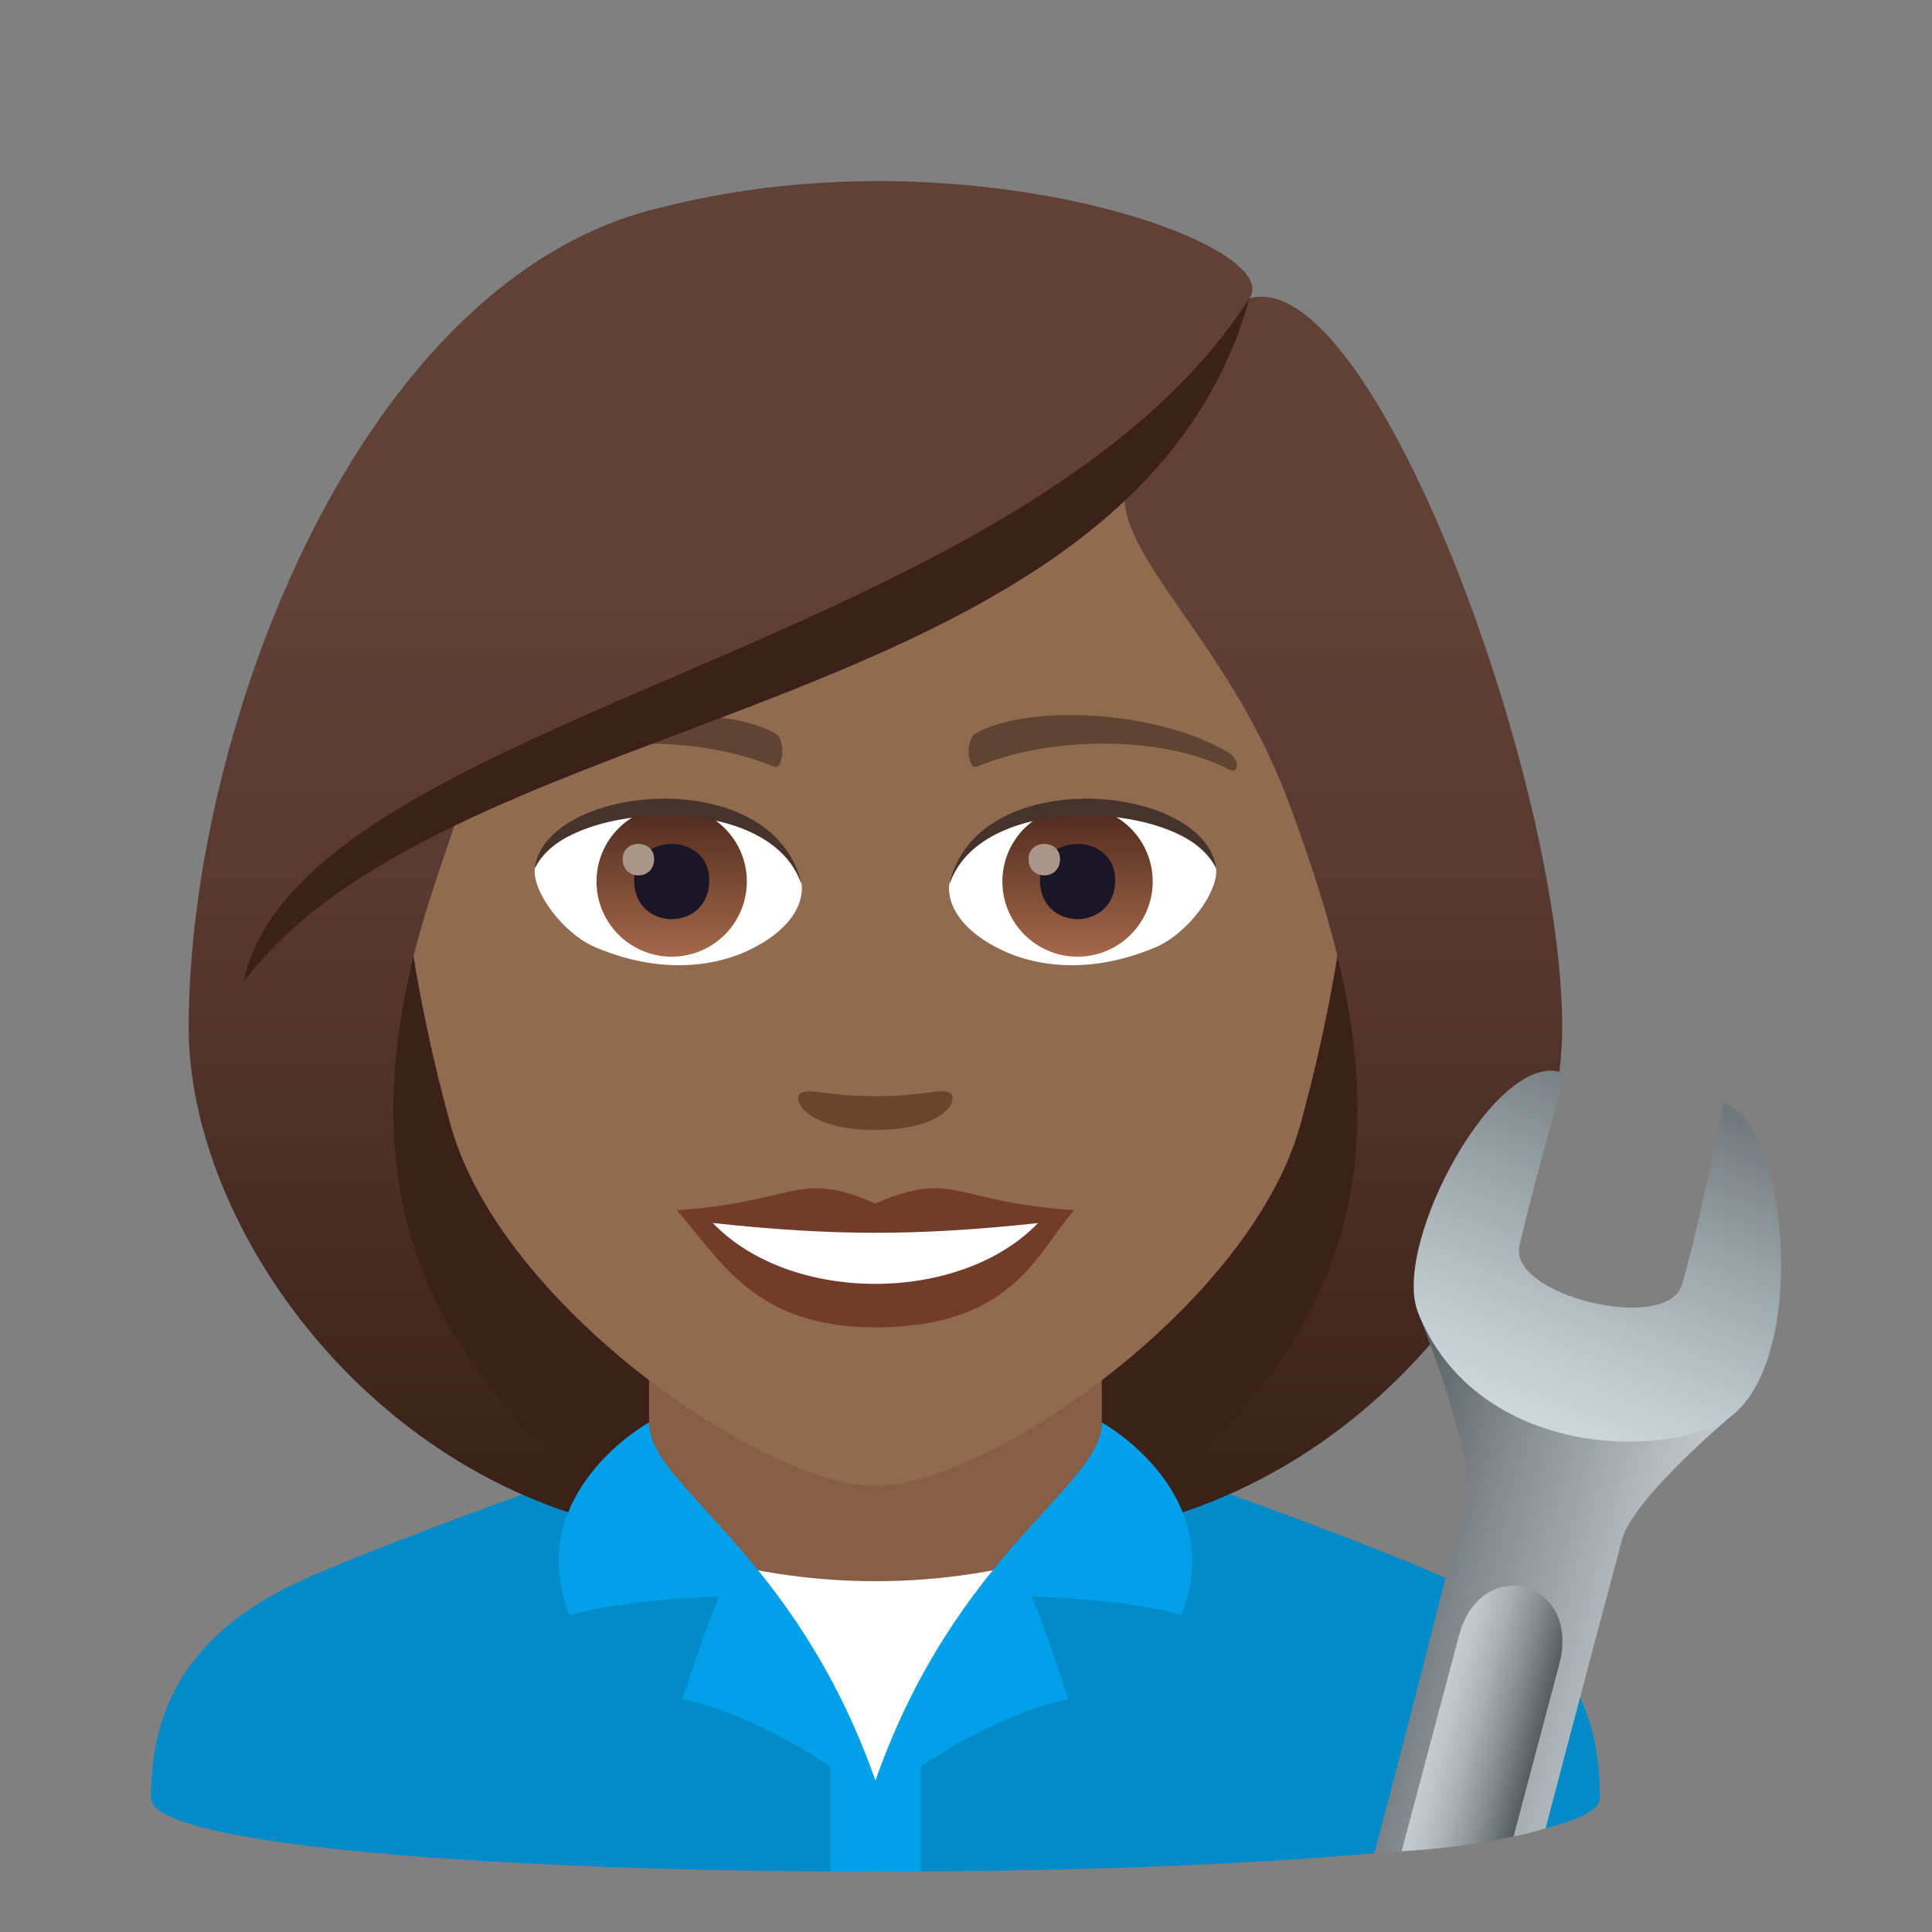
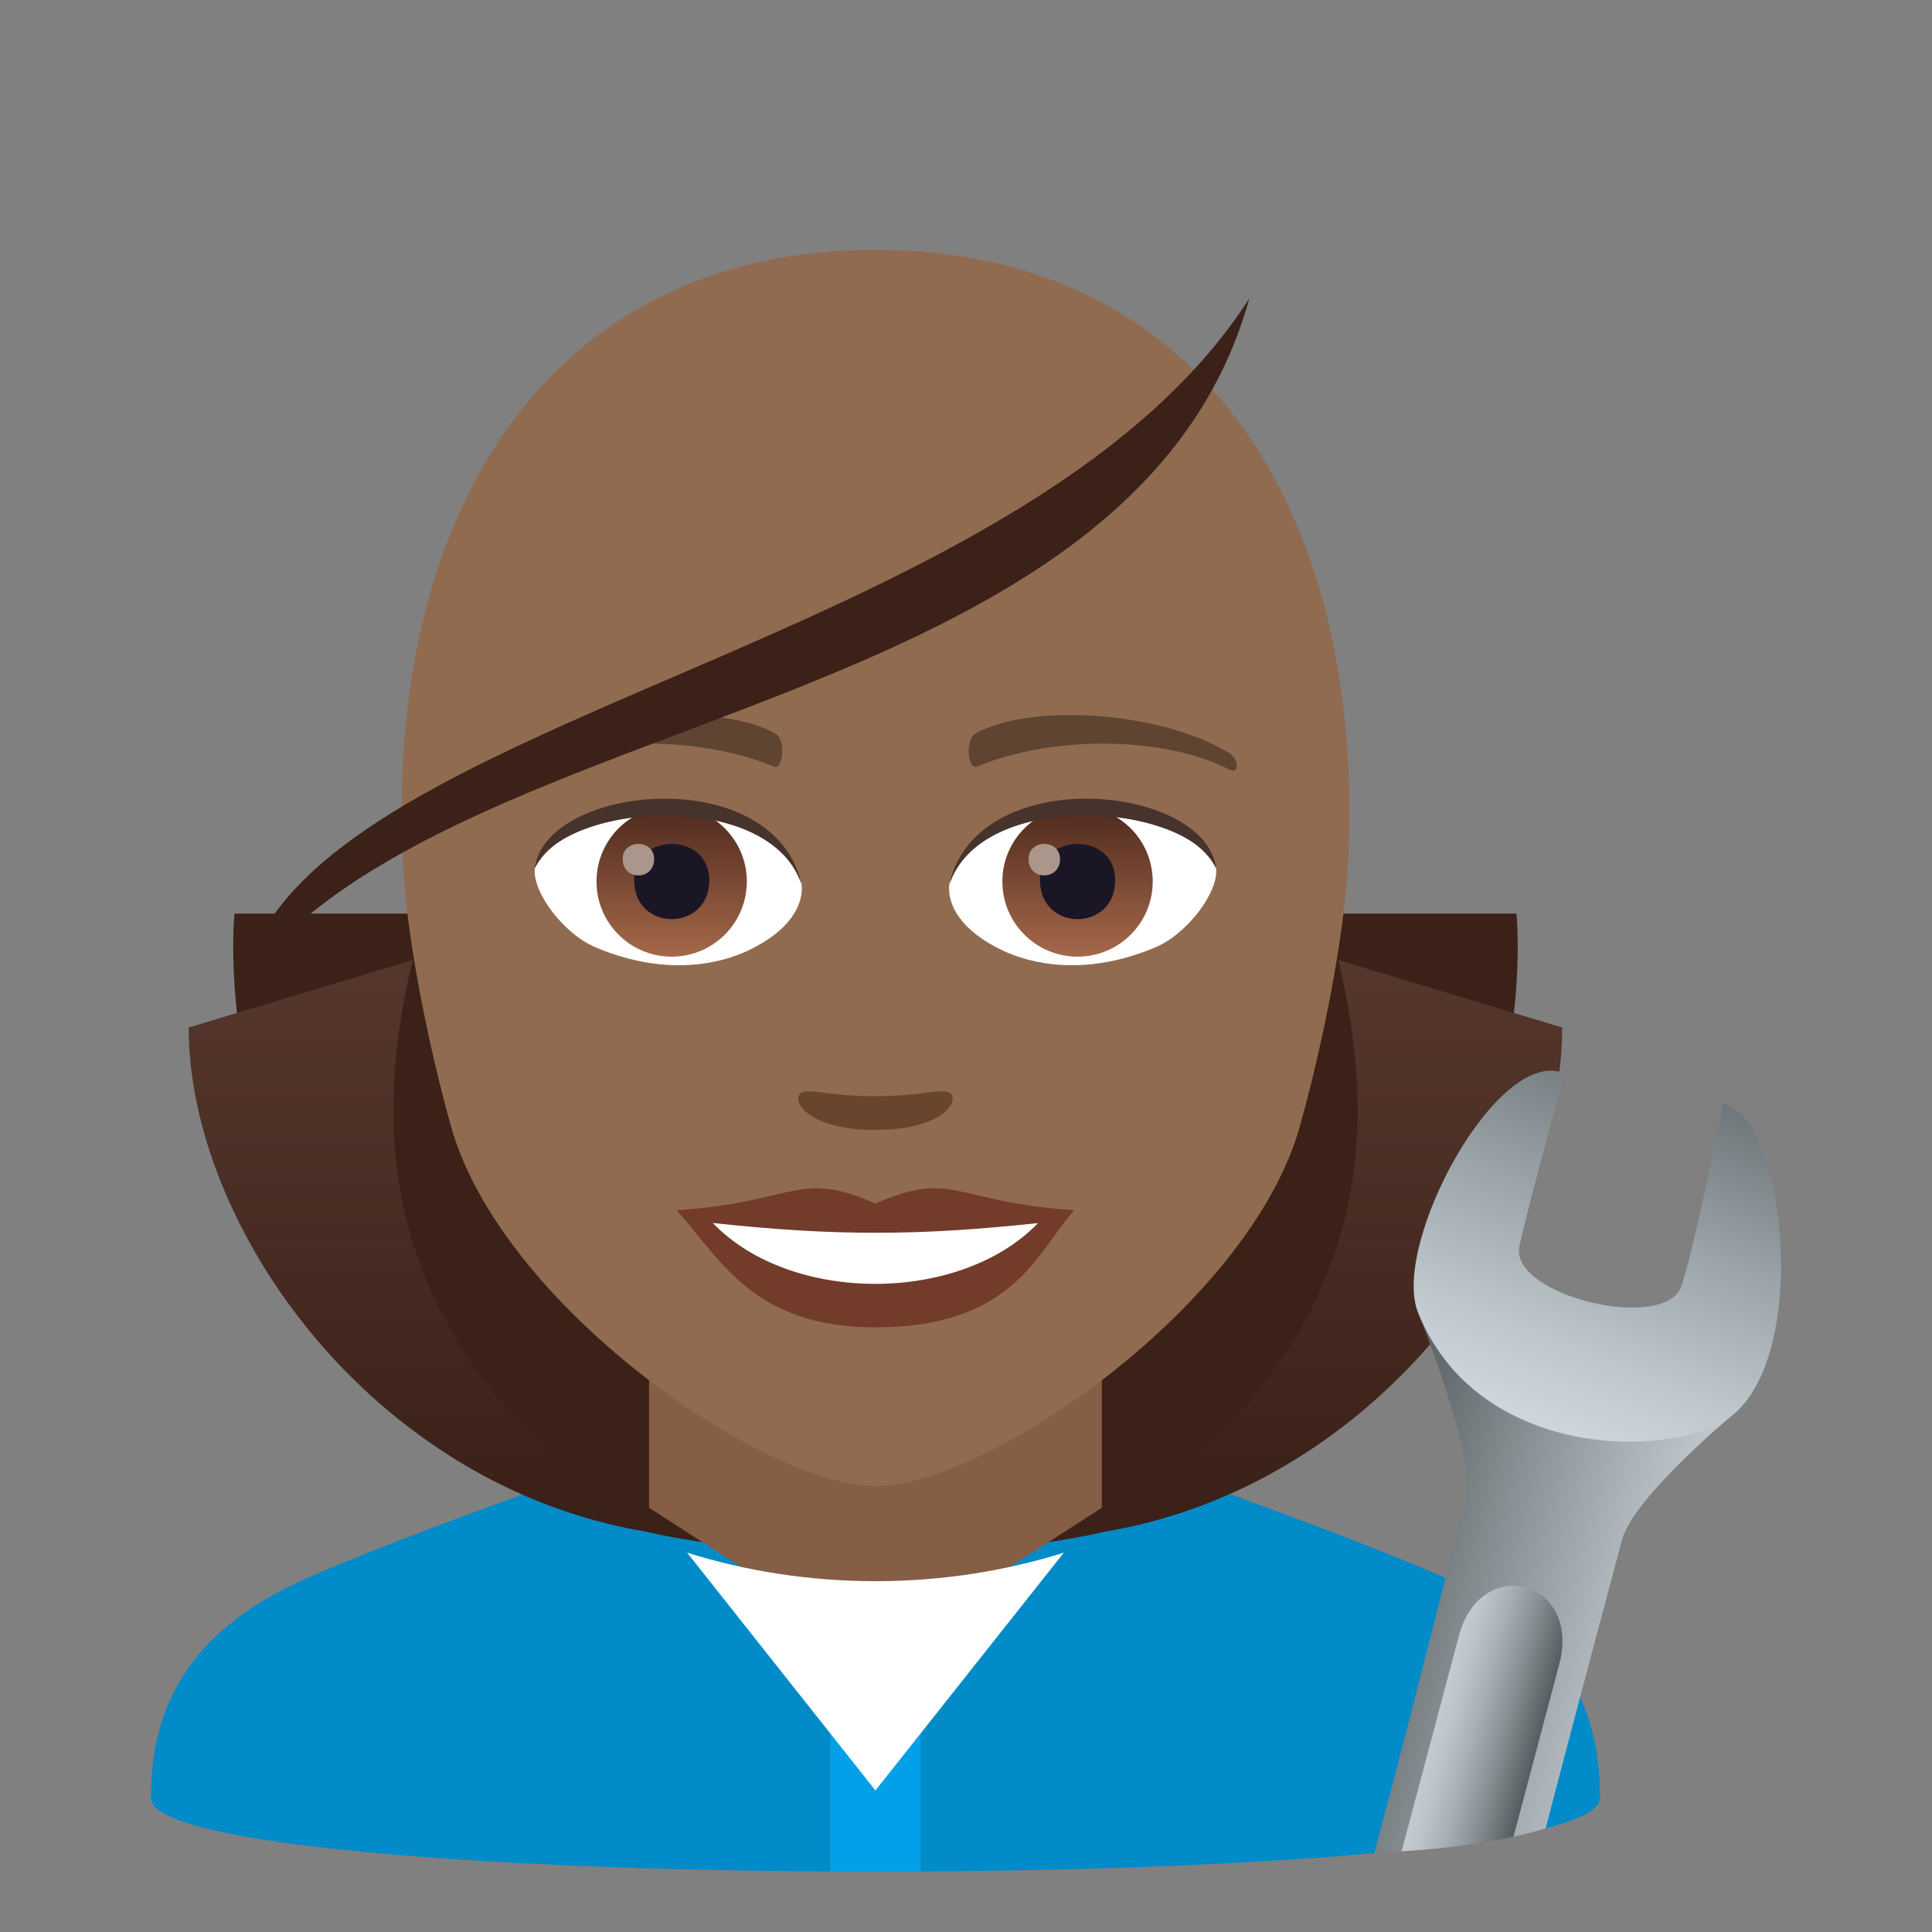
<svg xmlns="http://www.w3.org/2000/svg" xmlns:ns1="http://ns.adobe.com/AdobeSVGViewerExtensions/3.0/" version="1.1" id="Layer_1" x="0px" y="0px" width="64px" height="64px" viewBox="0 0 64 64" enable-background="new 0 0 64 64" xml:space="preserve">
  <rect x="0" y="0" width="64" height="64" fill="#808080" stroke="none" />
  <path fill="#018BC9" d="M9.254,52.717C11.656,51.43,21.5,48.01,21.5,48.01l15-0.029c0,0,9.912,3.441,12.301,4.734  C52.27,54.586,53,57.143,53,59.559c0,3.254-48,3.254-48,0C5,57.139,5.773,54.582,9.254,52.717z" />
  <path fill="#3B2118" d="M36.582,50.742c15.168-6.066,13.652-20.477,13.652-20.477H7.768c0,0-1.518,14.411,13.648,20.477  c0,0,3.035,0.758,7.582,0.758C33.551,51.5,36.582,50.742,36.582,50.742z" />
  <linearGradient id="SVGID_1_" gradientUnits="userSpaceOnUse" x1="44.166" y1="51.498" x2="44.166" y2="6.114">
    <stop offset="0.05" style="stop-color:#3B2118" />
    <stop offset="0.112" style="stop-color:#40251C" />
    <stop offset="0.476" style="stop-color:#58392F" />
    <stop offset="0.7" style="stop-color:#614036" />
    <ns1:midPointStop offset="0.05" style="stop-color:#3B2118" />
    <ns1:midPointStop offset="0.4" style="stop-color:#3B2118" />
    <ns1:midPointStop offset="0.7" style="stop-color:#614036" />
  </linearGradient>
  <path fill="url(#SVGID_1_)" d="M44.334,31.804c1.551,6.532,0.732,12.999-7.752,18.938c9.102-1.518,15.168-10.111,15.168-16.705  L44.334,31.804z" />
  <linearGradient id="SVGID_2_" gradientUnits="userSpaceOnUse" x1="1766.98" y1="51.498" x2="1766.98" y2="6.114" gradientTransform="matrix(-1 0 0 1 1780.814 0)">
    <stop offset="0.05" style="stop-color:#3B2118" />
    <stop offset="0.112" style="stop-color:#40251C" />
    <stop offset="0.476" style="stop-color:#58392F" />
    <stop offset="0.7" style="stop-color:#614036" />
    <ns1:midPointStop offset="0.05" style="stop-color:#3B2118" />
    <ns1:midPointStop offset="0.4" style="stop-color:#3B2118" />
    <ns1:midPointStop offset="0.7" style="stop-color:#614036" />
  </linearGradient>
  <path fill="url(#SVGID_2_)" d="M13.668,31.804c-1.553,6.532-0.734,12.999,7.75,18.938C12.316,49.225,6.25,40.631,6.25,34.037  L13.668,31.804z" />
  <polygon fill="#855E45" points="21.5,49.947 29,54.779 36.5,49.947 36.5,41.912 21.5,41.912 " />
  <rect x="27.5" y="54.484" fill="#01A0E8" width="3" height="7.516" />
  <path fill="#FFFFFF" d="M35.24,51.434c-1.916,0.602-4.033,0.945-6.24,0.945c-2.205,0-4.326-0.344-6.238-0.945L29,59.311  L35.24,51.434z" />
-   <path fill="#01A0E8" d="M36.5,47.119c0,2.123-4.82,4.246-7.5,11.863c-2.68-7.617-7.5-9.74-7.5-11.863c0,0-4.213,2.318-2.639,6.387  c1.842-0.549,4.973-0.617,4.973-0.617c-0.396,0.836-1.223,3.389-1.223,3.389C26.051,57.076,29,59.625,29,59.625  s2.949-2.549,6.387-3.348c0,0-0.826-2.553-1.221-3.389c0,0,3.131,0.068,4.971,0.617C40.715,49.438,36.5,47.119,36.5,47.119z" />
  <path fill="#916B50" d="M29,8.275c-11.004,0-16.305,8.963-15.643,20.486c0.135,2.314,0.779,5.657,1.574,8.52  C16.582,43.232,25.291,49.225,29,49.225c3.707,0,12.416-5.992,14.068-11.943c0.795-2.863,1.439-6.206,1.576-8.52  C45.305,17.238,40.008,8.275,29,8.275z" />
  <path fill="#733B2A" d="M28.998,39.869c-2.578-1.133-2.598-0.045-6.58,0.221c1.494,1.699,2.596,3.881,6.58,3.881  c4.574,0,5.346-2.479,6.584-3.881C31.598,39.824,31.58,38.736,28.998,39.869z" />
  <path fill="#FFFFFF" d="M23.613,40.514c2.6,2.705,8.205,2.67,10.773,0.002C30.385,40.945,27.617,40.945,23.613,40.514z" />
  <path fill="#5E4431" d="M40.693,24.927c-2.391-1.426-6.68-1.602-8.375-0.629c-0.359,0.195-0.264,1.225,0.047,1.096  c2.42-1.008,6.109-1.057,8.381,0.109C41.049,25.656,41.057,25.134,40.693,24.927z" />
  <path fill="#5E4431" d="M17.305,24.927c2.391-1.426,6.68-1.602,8.379-0.629c0.361,0.195,0.264,1.225-0.049,1.096  c-2.422-1.008-6.105-1.059-8.379,0.109C16.949,25.656,16.943,25.134,17.305,24.927z" />
  <path fill="#69452D" d="M31.475,36.213c-0.264-0.184-0.877,0.1-2.477,0.1c-1.596,0-2.211-0.283-2.473-0.1  c-0.314,0.221,0.186,1.217,2.473,1.217C31.287,37.43,31.789,36.436,31.475,36.213z" />
  <path id="Path_1635_" fill="#FFFFFF" d="M26.553,29.25c0.092,0.727-0.402,1.592-1.771,2.238c-0.869,0.412-2.678,0.897-5.055-0.107  c-1.064-0.447-2.104-1.846-2.01-2.619C19.006,26.332,25.346,25.976,26.553,29.25z" />
  <linearGradient id="Oval_1_" gradientUnits="userSpaceOnUse" x1="-425.037" y1="477.44" x2="-425.037" y2="478.199" gradientTransform="matrix(6.57 0 0 -6.57 2814.78 3168.528)">
    <stop offset="0" style="stop-color:#A6694A" />
    <stop offset="1" style="stop-color:#4F2A1E" />
    <ns1:midPointStop offset="0" style="stop-color:#A6694A" />
    <ns1:midPointStop offset="0.5" style="stop-color:#A6694A" />
    <ns1:midPointStop offset="1" style="stop-color:#4F2A1E" />
  </linearGradient>
  <circle id="Oval_252_" fill="url(#Oval_1_)" cx="22.25" cy="29.201" r="2.49" />
  <path id="Path_1634_" fill="#1A1626" d="M21.006,29.156c0,1.723,2.49,1.723,2.49,0C23.496,27.556,21.006,27.556,21.006,29.156z" />
  <path id="Path_1633_" fill="#AB968C" d="M20.627,28.457c0,0.723,1.043,0.723,1.043,0C21.67,27.789,20.627,27.789,20.627,28.457z" />
  <path id="Path_1632_" fill="#45332C" d="M26.564,29.345c-1.012-3.25-7.908-2.77-8.848-0.584  C18.064,25.962,25.701,25.222,26.564,29.345z" />
  <path id="Path_1631_" fill="#FFFFFF" d="M31.449,29.25c-0.094,0.727,0.4,1.592,1.77,2.238c0.869,0.412,2.678,0.897,5.055-0.107  c1.066-0.447,2.104-1.846,2.01-2.619C38.996,26.332,32.654,25.976,31.449,29.25z" />
  <linearGradient id="Oval_2_" gradientUnits="userSpaceOnUse" x1="-425.688" y1="477.44" x2="-425.688" y2="478.199" gradientTransform="matrix(6.57 0 0 -6.57 2832.511 3168.528)">
    <stop offset="0" style="stop-color:#A6694A" />
    <stop offset="1" style="stop-color:#4F2A1E" />
    <ns1:midPointStop offset="0" style="stop-color:#A6694A" />
    <ns1:midPointStop offset="0.5" style="stop-color:#A6694A" />
    <ns1:midPointStop offset="1" style="stop-color:#4F2A1E" />
  </linearGradient>
  <circle id="Oval_251_" fill="url(#Oval_2_)" cx="35.695" cy="29.201" r="2.49" />
  <path id="Path_1630_" fill="#1A1626" d="M34.451,29.156c0,1.723,2.492,1.723,2.492,0C36.943,27.556,34.451,27.556,34.451,29.156z" />
  <path id="Path_1629_" fill="#AB968C" d="M34.072,28.457c0,0.723,1.043,0.723,1.043,0C35.115,27.789,34.072,27.789,34.072,28.457z" />
  <path id="Path_1628_" fill="#45332C" d="M31.438,29.345c1.012-3.248,7.902-2.783,8.846-0.584  C39.934,25.962,32.299,25.222,31.438,29.345z" />
  <linearGradient id="SVGID_3_" gradientUnits="userSpaceOnUse" x1="29" y1="51.497" x2="29" y2="6.113">
    <stop offset="0.05" style="stop-color:#3B2118" />
    <stop offset="0.112" style="stop-color:#40251C" />
    <stop offset="0.476" style="stop-color:#58392F" />
    <stop offset="0.7" style="stop-color:#614036" />
    <ns1:midPointStop offset="0.05" style="stop-color:#3B2118" />
    <ns1:midPointStop offset="0.4" style="stop-color:#3B2118" />
    <ns1:midPointStop offset="0.7" style="stop-color:#614036" />
  </linearGradient>
-   <path fill="url(#SVGID_3_)" d="M41.387,9.884c1.256-1.795-9.389-5.582-19.438-3.023C11.91,9.16,6.25,24.201,6.25,34.037  c0.898,0.713,6.396-1.064,7.418-2.233c0.416-1.721,1.07-3.492,1.682-5.328c7.539-4.365,16.07-5.393,21.992-10.617  c-0.758,2.275,3.256,5.145,5.309,10.617c0.666,1.775,1.262,3.553,1.684,5.328c1.674,1.542,5.014,2.268,7.416,2.233  C51.75,25.716,45.41,8.722,41.387,9.884z" />
  <path fill="#3B2118" d="M8.059,32.541c6.943-9.247,29.438-8.62,33.328-22.657C33.834,21.666,9.955,23.652,8.059,32.541z" />
  <linearGradient id="SVGID_4_" gradientUnits="userSpaceOnUse" x1="187.039" y1="171.27" x2="194.887" y2="163.422" gradientTransform="matrix(0.5 0.866 -0.866 0.5 99.489 -195.595)">
    <stop offset="0" style="stop-color:#565E61" />
    <stop offset="0.381" style="stop-color:#858D91" />
    <stop offset="0.793" style="stop-color:#B2BABF" />
    <stop offset="1" style="stop-color:#C4CCD1" />
    <ns1:midPointStop offset="0" style="stop-color:#565E61" />
    <ns1:midPointStop offset="0.449" style="stop-color:#565E61" />
    <ns1:midPointStop offset="1" style="stop-color:#C4CCD1" />
  </linearGradient>
  <path fill="url(#SVGID_4_)" d="M48.566,49.621C47.93,52,46.924,56.17,45.525,61.387c0,0,3.779-0.195,5.676-0.824  c0,0,1.047-4.016,2.531-9.559c0.387-1.445,3.873-4.314,3.873-4.314l-10.631-3.207C46.975,43.482,48.922,48.299,48.566,49.621z" />
  <linearGradient id="SVGID_5_" gradientUnits="userSpaceOnUse" x1="82.915" y1="332.517" x2="97.422" y2="334.235" gradientTransform="matrix(-0.259 0.966 -0.966 -0.259 399.186 39.569)">
    <stop offset="0" style="stop-color:#565E61" />
    <stop offset="0.062" style="stop-color:#5F676A" />
    <stop offset="0.504" style="stop-color:#9AA3A7" />
    <stop offset="0.829" style="stop-color:#BFC8CD" />
    <stop offset="1" style="stop-color:#CDD6DB" />
    <ns1:midPointStop offset="0" style="stop-color:#565E61" />
    <ns1:midPointStop offset="0.436" style="stop-color:#565E61" />
    <ns1:midPointStop offset="1" style="stop-color:#CDD6DB" />
  </linearGradient>
  <path fill="url(#SVGID_5_)" d="M57.035,47.113c2.975-1.578,2.227-10.088,0.047-10.555c0,0-0.885,4.492-1.375,6.023  c-0.508,1.588-5.707,0.344-5.375-1.295c0.248-1.215,1.504-5.721,1.504-5.721c-2.205-0.977-5.768,5.664-4.861,7.916  C48.826,48.092,54.67,48.373,57.035,47.113z" />
  <linearGradient id="SVGID_6_" gradientUnits="userSpaceOnUse" x1="105.01" y1="139.442" x2="105.01" y2="135.974" gradientTransform="matrix(-0.259 0.966 -0.966 -0.259 209.511 -8.61)">
    <stop offset="0" style="stop-color:#C4CCD1" />
    <stop offset="0.153" style="stop-color:#BDC5CA" />
    <stop offset="0.384" style="stop-color:#A8B0B5" />
    <stop offset="0.664" style="stop-color:#878F93" />
    <stop offset="0.979" style="stop-color:#596164" />
    <stop offset="1" style="stop-color:#565E61" />
    <ns1:midPointStop offset="0" style="stop-color:#C4CCD1" />
    <ns1:midPointStop offset="0.618" style="stop-color:#C4CCD1" />
    <ns1:midPointStop offset="1" style="stop-color:#565E61" />
  </linearGradient>
  <path fill="url(#SVGID_6_)" d="M50.137,60.84l1.52-5.73c0.717-2.773-2.619-3.664-3.336-0.895l-1.891,7.111  C48.555,61.207,50.137,60.84,50.137,60.84z" />
</svg>